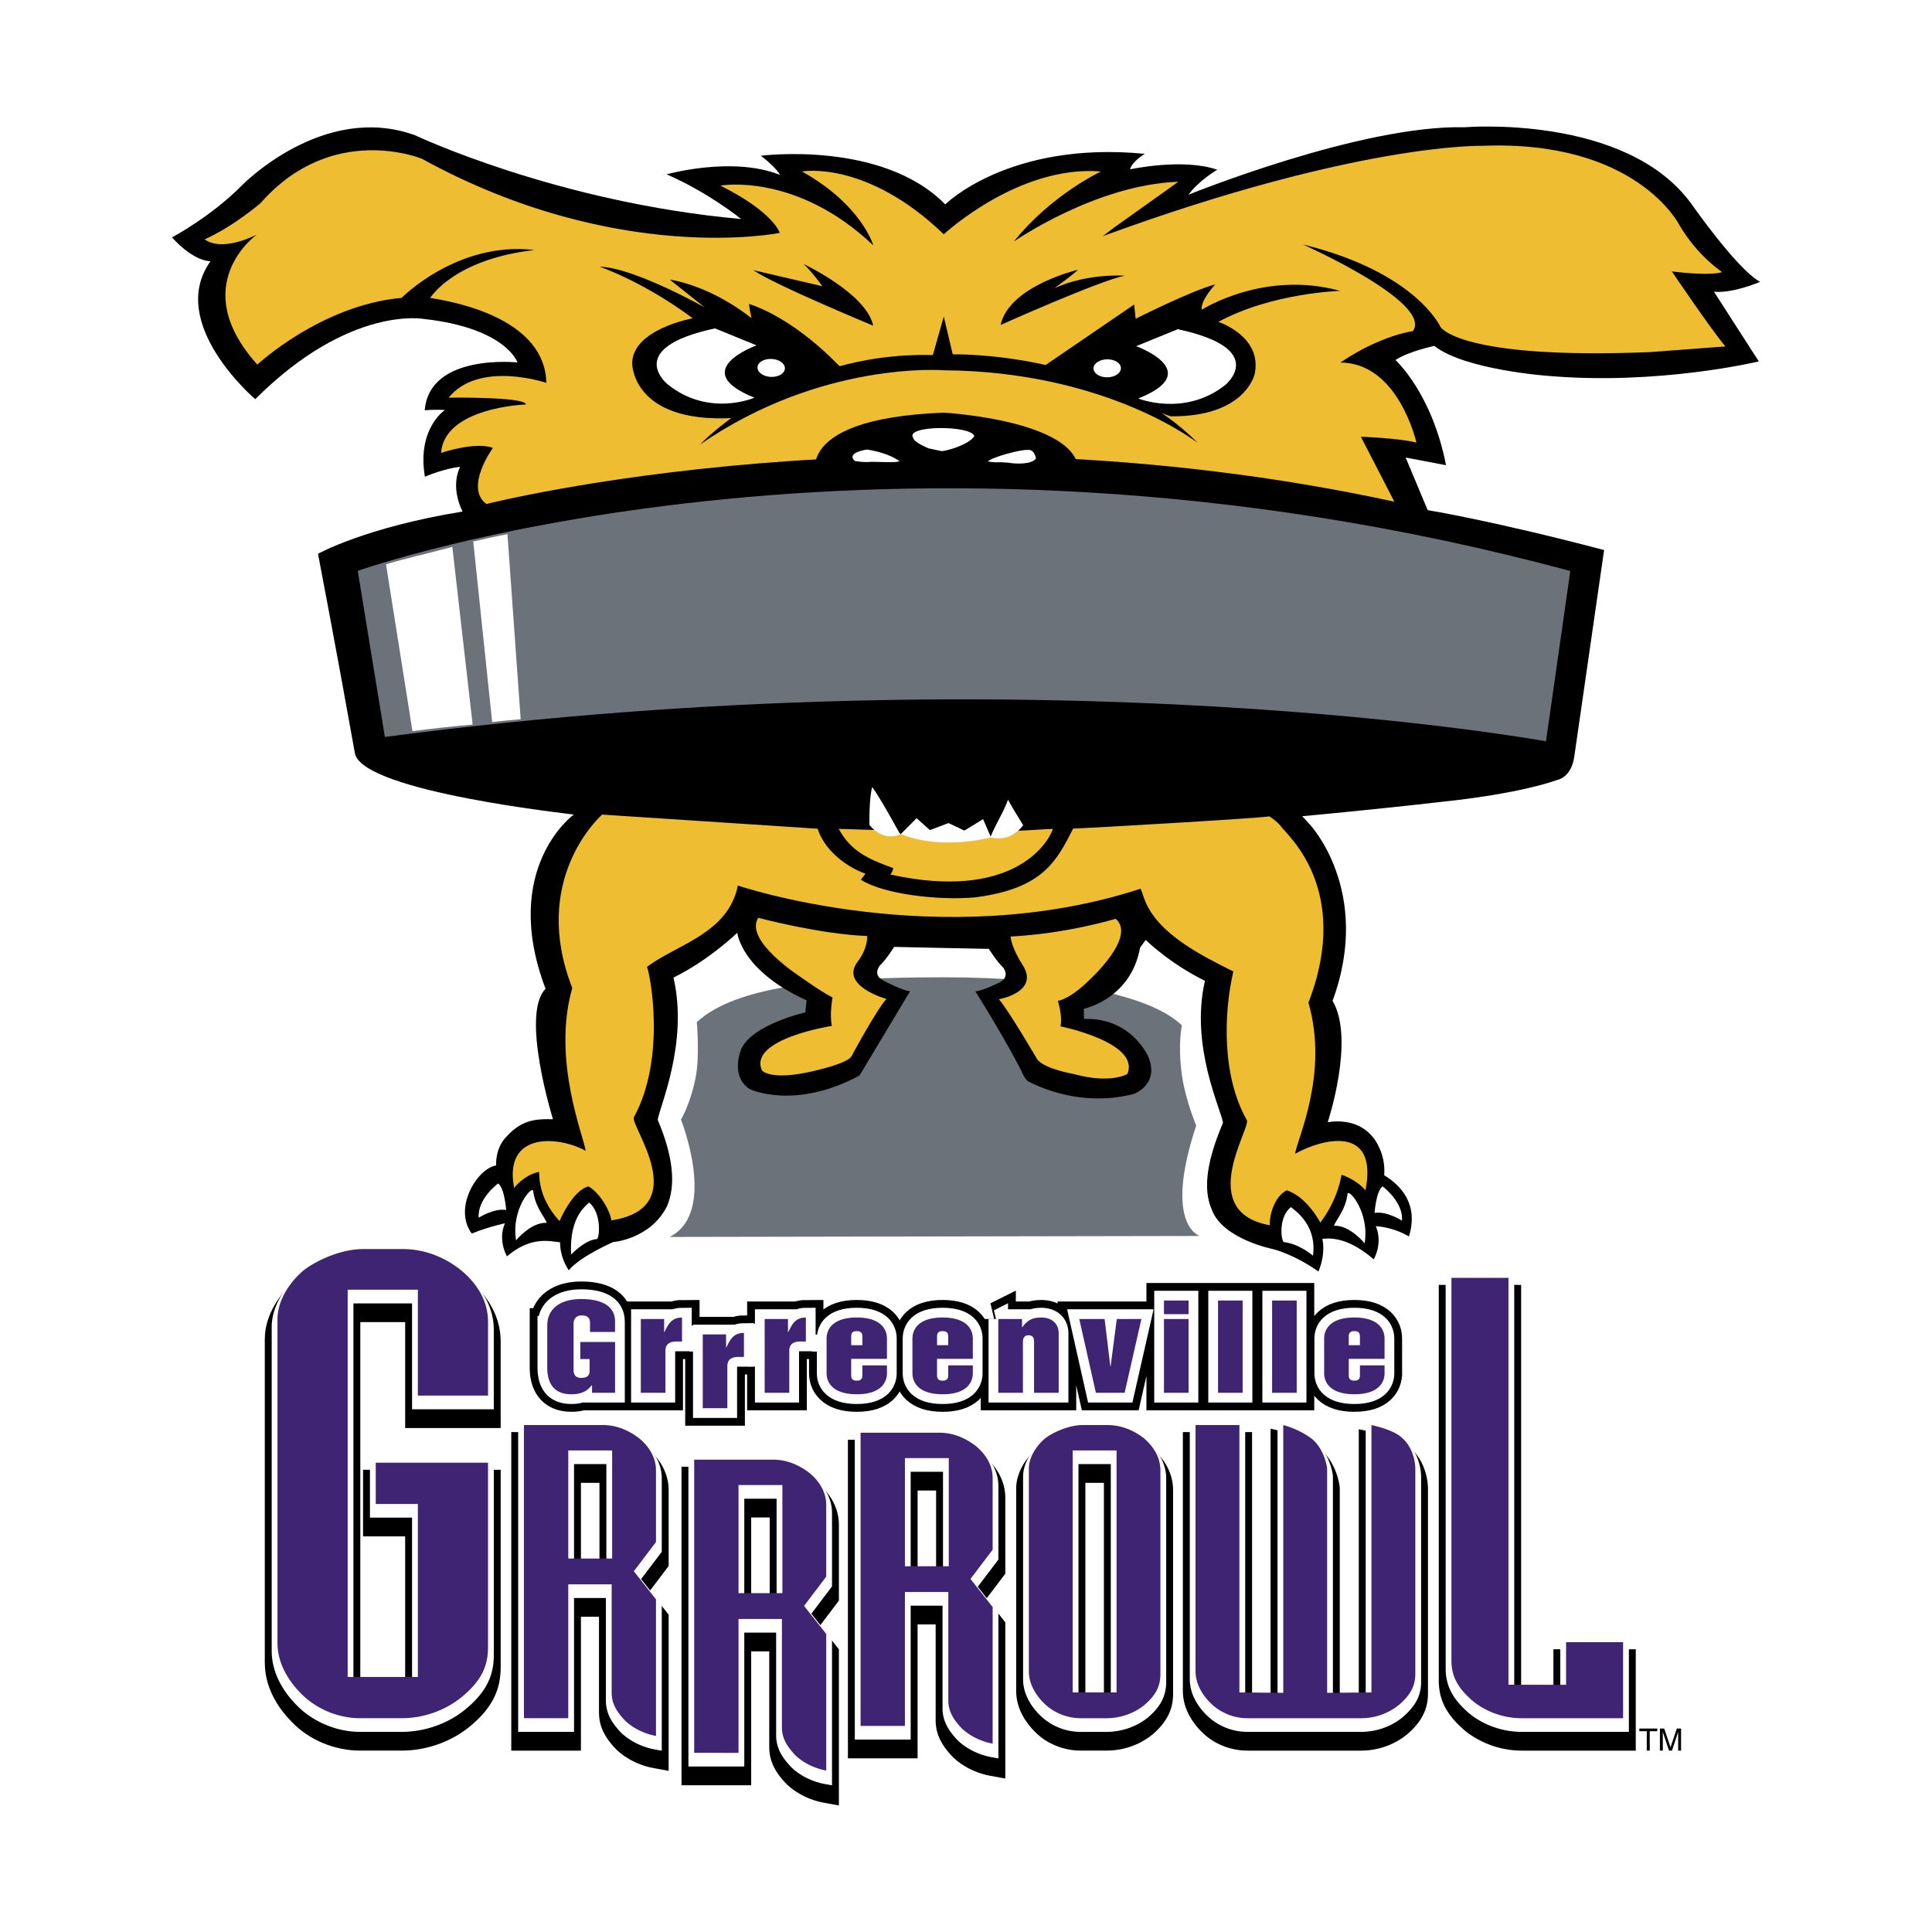
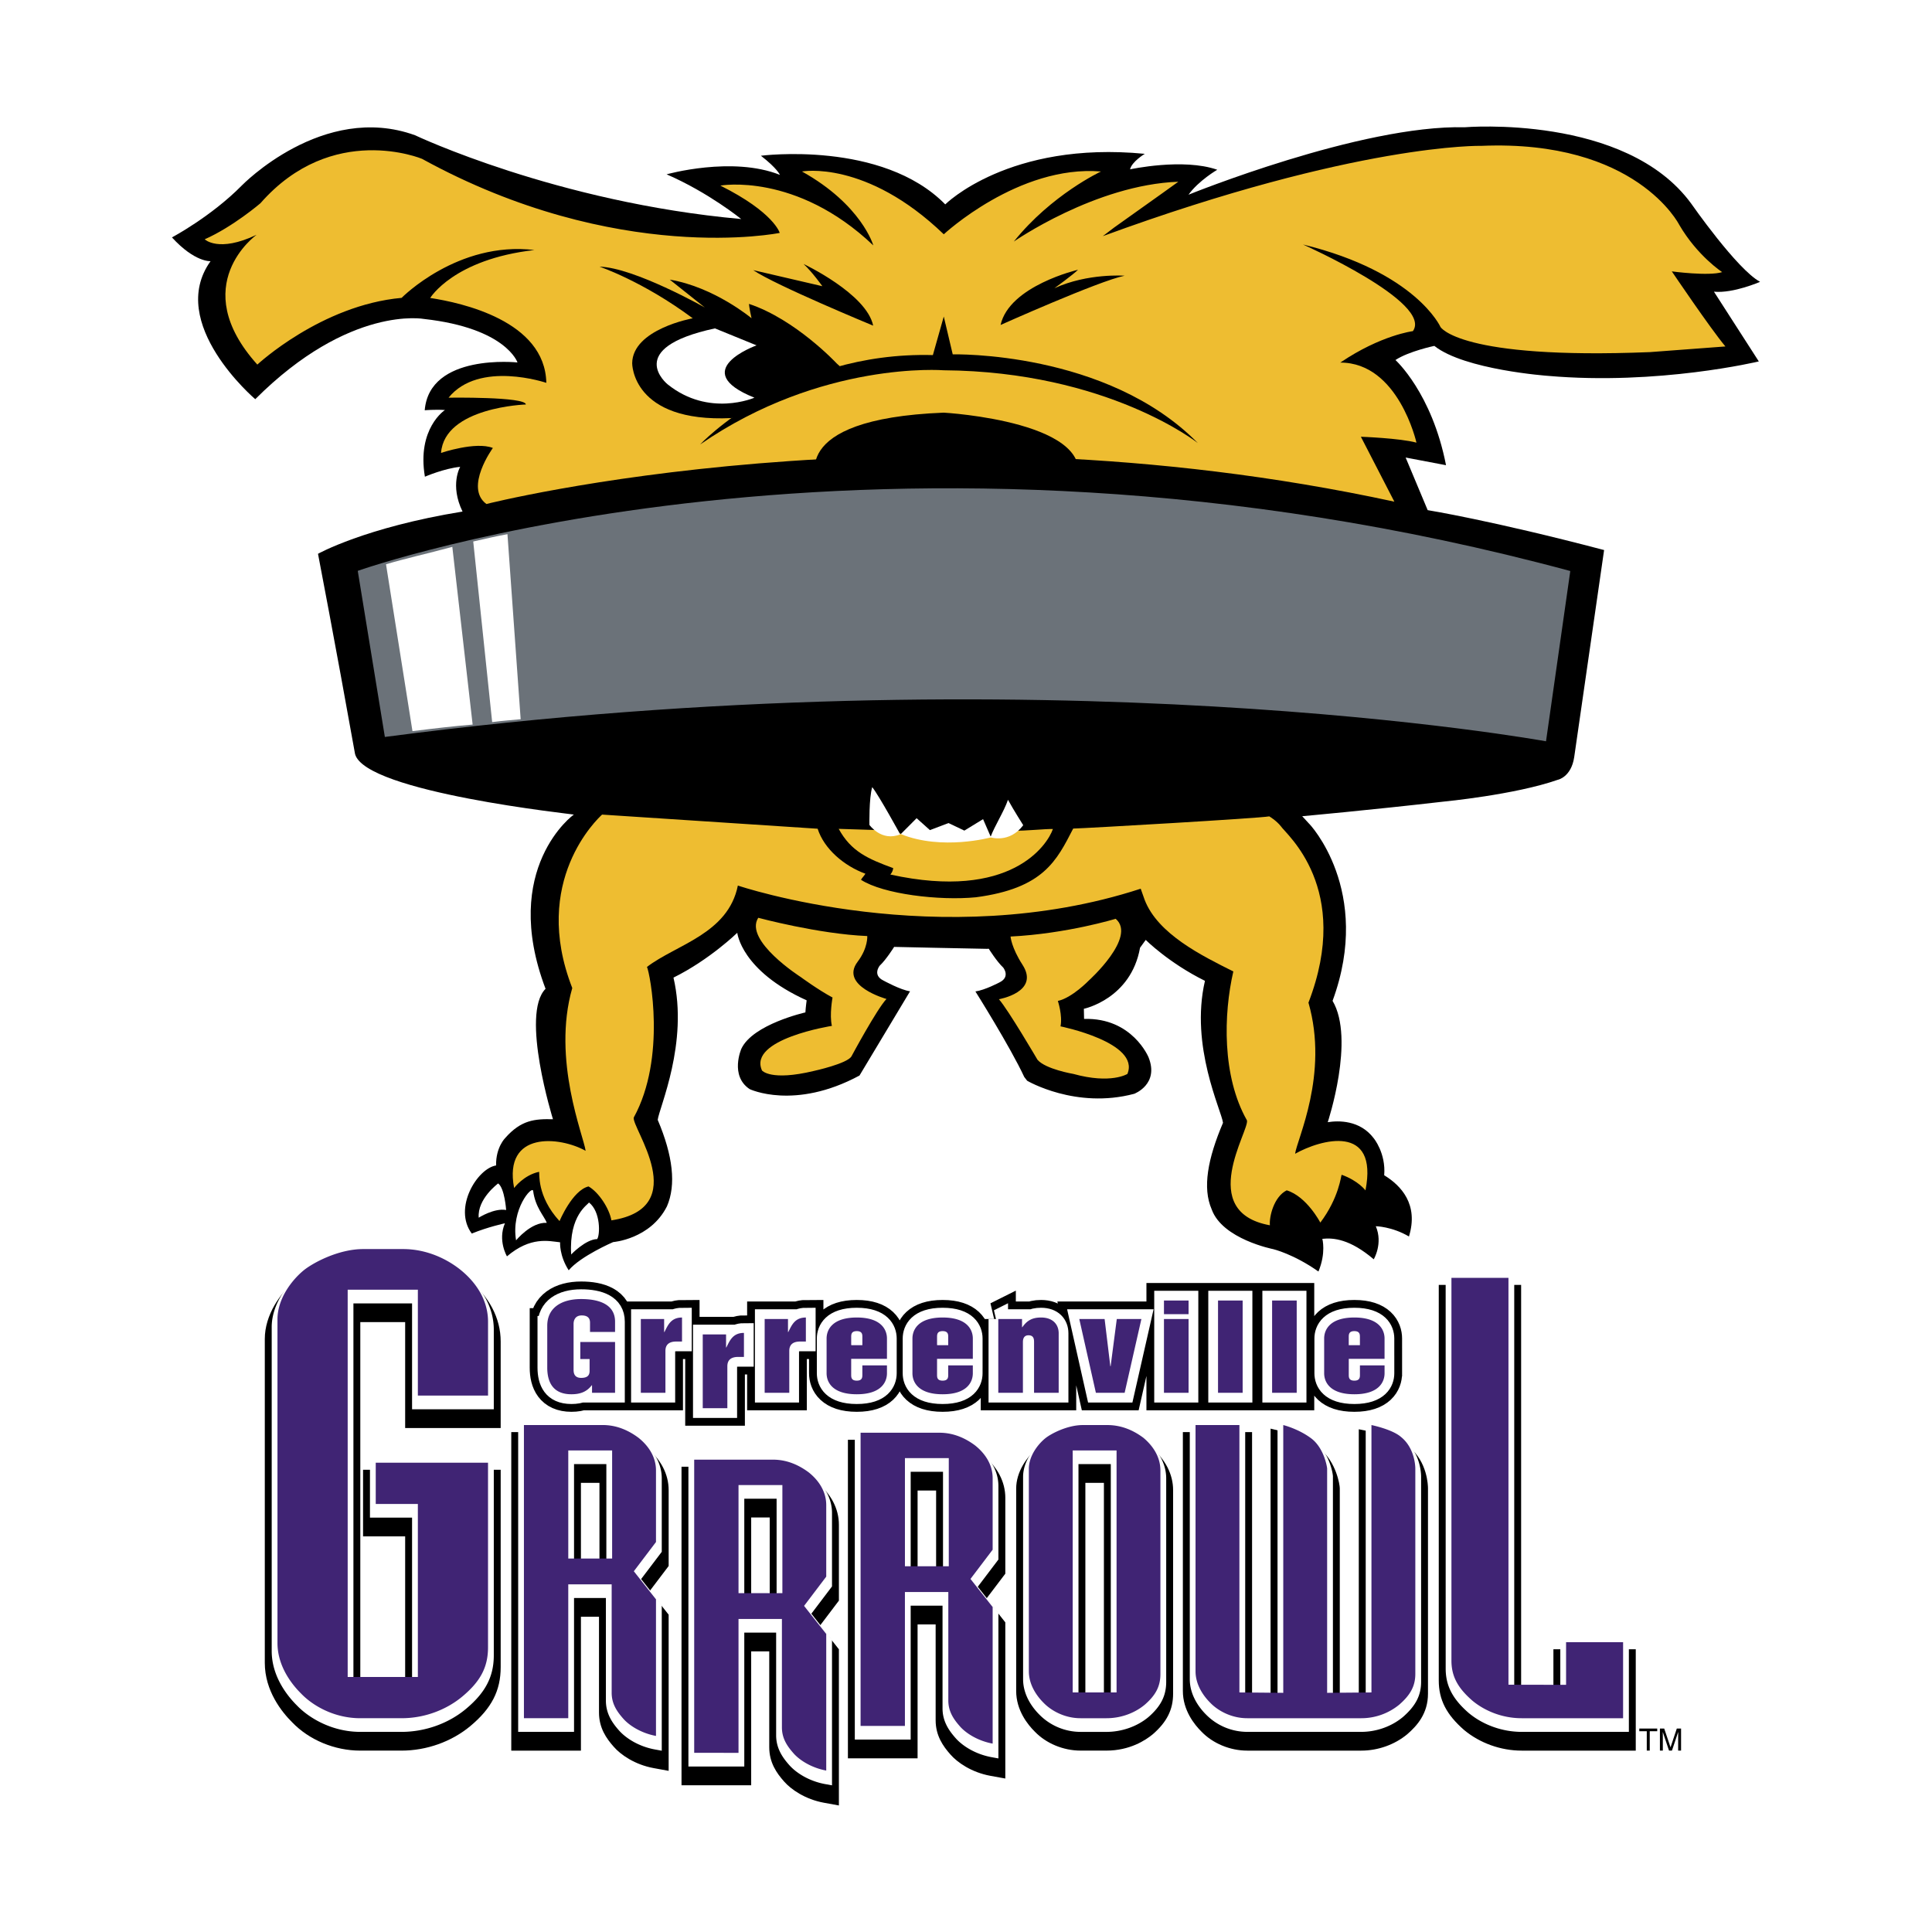
<svg xmlns="http://www.w3.org/2000/svg" width="2500" height="2500" viewBox="0 0 192.756 192.756">
  <path fill-rule="evenodd" clip-rule="evenodd" fill="#fff" d="M0 0h192.756v192.756H0V0z" />
-   <path d="M119.346 112.297c-3.307 9.953.35 11.016.35 11.016l-52.886.097c4.833-2.436 1.13-11.706 1.13-11.706s.947-1.548 1.472-4.244c.409-2.096.11-5.479.11-5.479 3.945-3.664 13.172-4.476 24.653-4.476s20.538 1.672 23.743 4.803c0 0-.438 1.882.01 5.018.345 2.418 1.418 4.971 1.418 4.971z" fill-rule="evenodd" clip-rule="evenodd" fill="#6b7279" />
  <path d="M132.469 111.961c1.045-.168 3.207-.228 4.588 1.602 0 0 1.227 1.484 1.045 3.692 1.68 1.026 3.457 2.904 2.469 6.11-1.703-1.003-3.307-1.024-3.307-1.024.738 1.721-.205 3.299-.205 3.299-2.363-2.008-4.002-2.165-5.129-2.042 0 0 .389 1.398-.389 3.262-2.473-1.747-4.508-2.232-4.508-2.232s-5.084-.993-6.146-3.978c-.93-2.132-.393-5.043 1.133-8.629-.146-1.216-3.318-7.637-1.801-14.163-3.613-1.787-5.91-4.083-5.91-4.083l-.566.781c-.914 5.119-5.605 6.091-5.605 6.091l.021 1.011c4.811-.143 6.432 3.829 6.432 3.829 1.084 2.701-1.428 3.641-1.428 3.641-5.842 1.557-10.682-1.302-10.682-1.302l-.291-.375c-1.406-3.026-4.873-8.534-4.873-8.534.938-.128 2.387-.895 2.387-.895 1.15-.555.383-1.492.383-1.492-.639-.596-1.438-1.873-1.438-1.873l-.189.009c-1.9-.029-9.251-.194-9.251-.194s-.798 1.277-1.438 1.873c0 0-.768.938.384 1.491 0 0 1.705.938 2.642 1.066 0 0-3.34 5.55-5.045 8.405-6.488 3.496-10.958 1.354-10.958 1.354-2.01-1.338-.828-4.026-.828-4.026 1.14-2.448 6.389-3.627 6.389-3.627.036-.569.126-1.204.126-1.204-6.551-2.96-6.922-6.741-6.922-6.741s-2.753 2.686-6.365 4.473c1.518 6.526-1.426 12.977-1.573 14.192 1.526 3.587 1.849 6.496.921 8.629-1.66 3.283-5.366 3.566-5.366 3.566s-3.243 1.394-4.437 2.814c-.949-1.479-.857-2.793-.857-2.793-1.127-.123-2.937-.605-5.301 1.402 0 0-.941-1.578-.204-3.299 0 0-1.688.363-3.308 1.025-1.883-2.526.534-6.491 2.427-6.794-.038-1.815.917-2.748.917-2.748 1.582-1.788 2.934-1.909 4.758-1.863 0 0-3.268-10.485-.74-13.013-4.562-12.042 2.841-17.432 2.825-17.38.142-.026-20.85-2.215-21.833-6.052-2.001-11.175-3.695-19.969-3.695-19.969s4.663-2.628 14.42-4.215c-1.295-2.67-.234-4.46-.234-4.46-1.581.147-3.521.983-3.521.983-.815-4.826 1.999-6.653 1.999-6.653-.983-.067-2.016.024-2.016.024.468-5.717 9.255-4.769 9.255-4.769s-1.117-3.417-9.301-4.337c0 0-7.424-1.431-16.863 8.001 0 0-8.897-7.563-4.459-13.771 0 0-1.56.135-3.852-2.371 0 0 3.897-2.063 6.968-5.176 0 0 8.09-8.344 17.285-5.016 0 0 14.125 6.705 32.542 8.36 0 0-3.269-2.654-7.443-4.46 0 0 6.544-1.846 11.307.055 0 0-.269-.649-1.9-1.91 0 0 12.097-1.561 18.394 4.854 0 0 6.348-6.359 19.907-5.045 0 0-1.297.781-1.469 1.548 0 0 5.293-1.153 8.701.041 0 0-1.855 1.078-2.871 2.49 0 0 17.211-6.988 27.553-6.729 0 0 16.078-1.35 22.613 7.63 0 0 4.555 6.543 6.859 7.79 0 0-2.654 1.169-4.6.985l4.475 6.957s-10.016 2.405-21.051 1.439c0 0-8.324-.598-11.322-2.989 0 0-2.559.537-3.879 1.41 0 0 3.639 3.275 5.045 10.494l-4.029-.766 2.199 5.25s6.334 1.016 17.602 3.981l-2.984 20.666c-.299 2.003-1.646 2.259-1.646 2.259-4.262 1.492-11.379 2.173-11.379 2.173-7.416.853-14.111 1.457-14.111 1.457l.689.749c-.016-.051 6.383 6.669 2.34 17.672 2.266 3.826-.482 12.107-.482 12.107z" fill-rule="evenodd" clip-rule="evenodd" />
  <path d="M50.498 120.722s-.144-2.167-.798-2.65c0 0-2.093 1.541-1.938 3.418-.001-.001 1.541-.982 2.736-.768zM54.553 122.002c-1.576-.089-3.064 1.749-3.064 1.749-.521-3.114 1.626-5.523 1.705-4.926.213 1.631 1.103 2.507 1.359 3.177zM59.578 123.624c.295-.391.368-2.732-.819-3.654-.051.2-2.014 1.217-1.773 5.189-.001 0 1.438-1.514 2.592-1.535z" fill-rule="evenodd" clip-rule="evenodd" fill="#fff" />
  <path d="M114.201 89.775c1.314 3.421 5.719 5.58 8.848 7.147-.982 4.266-1.137 10.46 1.359 14.858.279.97-5.092 9.128 2.289 10.467-.078-.845.389-2.839 1.678-3.487 2.008.615 3.354 3.219 3.354 3.219 1.883-2.501 2.059-4.702 2.129-4.772 1.668.596 2.375 1.558 2.375 1.558 1.318-6.713-4.48-5.083-7.02-3.653.17-1.412 3.389-7.909 1.332-15.077 4.404-11.436-2.273-16.839-2.75-17.596-.461-.583-1.16-.99-1.16-.99-.951.188-18.297 1.189-19.562 1.217-1.646 3.186-2.941 5.963-9.703 6.855-3.658.356-9.251-.308-11.47-1.744.104-.196.277-.339.442-.605-2.117-.774-4.116-2.459-4.766-4.489-.616-.048-21.506-1.41-21.506-1.41-.427.392-7.138 6.645-2.975 17.303-2.058 7.168 1.162 14.832 1.332 16.242-2.541-1.429-8.225-2.034-7.134 3.711 0 0 .949-1.287 2.489-1.615.07.072-.265 2.415 2.043 4.916 0 0 1.278-3.069 2.893-3.459 1.013.574 2.075 2.199 2.282 3.386 8.147-1.254 1.951-9.298 2.233-10.267 3.271-5.955 1.616-14.39 1.316-15.018 2.915-2.235 8.094-3.291 9.067-8.119 0 0 20.169 6.84 40.192.315l.393 1.107z" fill-rule="evenodd" clip-rule="evenodd" fill="#eebd31" />
  <path d="M98.895 83.441c-2.127.112-8.088-.065-8.088-.065l-2.611-.538-4.518-.143c1.23 2.253 2.908 2.99 5.435 3.917 0 0-.012.332-.283.641 12.038 2.643 15.675-2.966 16.218-4.54-.648-.035-3.117.222-3.684.149l-2.469.579z" fill-rule="evenodd" clip-rule="evenodd" fill="#eebd31" />
  <path d="M89.872 83.216l1.579-1.584 1.326 1.188 1.854-.704 1.583.753 1.867-1.143.791 1.817c-.001-.001-4.864 1.35-9-.327z" fill-rule="evenodd" clip-rule="evenodd" fill="#fff" />
  <path d="M102.088 82.33s-.998-1.572-1.521-2.536c-.422 1.222-1.293 2.524-1.754 3.743-.001 0 1.892.641 3.275-1.207zM89.813 83.244s-2.095-3.831-2.79-4.713c-.332 1.091-.28 3.77-.28 3.77s1.205 1.707 3.07.943z" fill-rule="evenodd" clip-rule="evenodd" fill="#fff" />
  <path d="M38.398 73.526l-2.705-16.572s52.145-18.548 120.975.016l-2.422 16.989s-49.805-9.116-115.848-.433z" fill-rule="evenodd" clip-rule="evenodd" fill="#6b7279" />
  <path d="M110.025 23.561c25.41-9.314 37.785-9.01 37.785-9.01 15.451-.642 19.725 7.873 19.725 7.873 1.812 3.112 4.285 4.724 4.285 4.724-1.342.426-5.023-.073-5.023-.073s3.869 5.73 5.348 7.491l-7.525.564c-19.037.769-20.902-2.507-20.902-2.507s-2.436-5.471-13.719-8.23c0 0 13.006 5.784 10.965 8.645 0 0-3.186.388-7.242 3.137 5.805-.005 7.598 7.987 7.598 7.987-1.656-.449-5.545-.588-5.545-.588l3.34 6.477c-48.413-10.485-90.585.234-90.585.234-2.233-1.642.644-5.591.644-5.591-1.708-.679-5.172.493-5.172.493.347-4.574 8.467-4.832 8.467-4.832-.047-.792-7.715-.679-7.715-.679 3.047-3.758 9.753-1.48 9.753-1.48-.127-6.195-8.483-7.996-11.585-8.469 0 0 2.327-3.862 10.398-4.782-7.654-.92-13.251 4.772-13.251 4.772-8.025.723-14.395 6.658-14.395 6.658-7.122-7.921-.078-12.949-.078-12.949-3.804 1.81-5.172.448-5.172.448 2.819-1.248 5.558-3.596 5.558-3.596 7.165-8.173 16.118-4.434 16.118-4.434 19.498 10.707 35.693 7.393 35.693 7.393s-.551-2.035-5.922-4.721c0 0 7.544-1.363 15.259 5.967 0 0-1.15-4.048-7.118-7.374 0 0 6.393-1.193 14.15 6.266 0 0 7.46-6.947 15.685-6.266 0 0-4.943 2.302-8.695 6.99 0 0 8.141-5.669 16.41-5.967 0 0-2.002 1.449-6.393 4.561l-1.144.868z" fill-rule="evenodd" clip-rule="evenodd" fill="#eebd31" />
  <path d="M83.469 36.251s-4.09-4.385-8.741-5.931c0 0 .002.316.253 1.431 0 0-3.708-3.104-8.158-3.853l3.497 2.782s-7.044-3.985-10.506-4.075c0 0 4.312 1.442 9.301 5.151 0 0-6.004 1.08-6.042 4.485 0 0-.054 5.945 9.896 5.471l9.961-3.757 1.253-1.053-.714-.651z" fill-rule="evenodd" clip-rule="evenodd" />
  <path d="M75.482 34.457s-6.988 2.507-.213 5.22c0 0-4.54 1.992-8.669-1.339 0 0-4.463-3.599 4.729-5.574l4.153 1.693z" fill-rule="evenodd" clip-rule="evenodd" fill="#fff" />
-   <path d="M116.793 41.536s-9.818-3.373-12.598-5.033l8.957-6.118.154 1.413s5.658-2.842 7.934-3.418c0 0-1.527 1.648-1.332 2.519 0 0 6.186-3.982 13.809-1.876 0 0-6.783.173-12.164 3.091 0 0 4.408 1.426 3.629 5.185 0-.001-.871 4.306-8.389 4.237z" fill-rule="evenodd" clip-rule="evenodd" />
  <path d="M69.847 44.348s8.707-9.305 23.226-8.922l1.088-3.846.893 3.774s15.366-.382 24.454 8.849c0 0-9.006-7.141-25.364-7.261 0 0-12.161-.978-24.297 7.406z" fill-rule="evenodd" clip-rule="evenodd" />
-   <path d="M76.944 37.605c.754.02 1.366-.366 1.367-.862 0-.496-.613-.914-1.37-.934-.757-.02-1.369.366-1.366.862.002.496.615.915 1.369.934zM110.396 37.645c.752.021 1.396-.366 1.438-.862.043-.496-.537-.914-1.293-.934-.756-.021-1.402.366-1.439.861-.038.497.541.915 1.294.935z" fill-rule="evenodd" clip-rule="evenodd" fill="#fff" />
  <path d="M105.201 28.756s1.922-1.397 2.354-1.843c0 0-6.855 1.594-7.727 5.509 0 0 9.789-4.386 12.371-4.914 0 .001-3.668-.276-6.998 1.248zM87.116 32.49s-9.771-4.034-11.967-5.539l6.898 1.604s-1.024-1.437-1.875-2.217c0 0 6.29 2.965 6.944 6.152zM107.285 48.483s-17.719-.915-25.689-.258c0 0-3.5-6.423 12.566-7.055 0 .001 15.922.898 13.123 7.313z" fill-rule="evenodd" clip-rule="evenodd" />
-   <path d="M97.209 43.51c-.543.88-2.886 1.516-3.268 1.497l-1.32-.279c-.333-.163-1.435-.621-1.505-1.029-.917-1.295 5.797-1.286 6.093-.189zM103.359 45.727c-.377.634-2.043.572-2.771.431l-.811-.045c-.422.016-.521.027-1.225-.07.494-.481 3.402-1.212 3.908-1.15.472-.088.77.238.899.834zM89.75 46.012c-.302.17-1.978.069-2.742.062-.816.073-1.186-.01-1.718-.08-.702-.63.302-1.012 1.228-1.145 1.597.269 2.562.697 3.232 1.163z" fill-rule="evenodd" clip-rule="evenodd" fill="#fff" />
  <path d="M85.564 95.956c-1.823 2.407 2.879 3.711 2.879 3.711-.978 1.041-3.492 5.724-3.492 5.724-.417.729-3.745 1.456-3.745 1.456-4.326 1.041-5.181-.043-5.181-.043-1.423-3.142 6.973-4.452 6.973-4.452-.258-1.101.064-2.828.064-2.828-1.442-.769-3.171-2.043-3.171-2.043s-5.698-3.637-4.239-5.913c0 0 6.023 1.623 10.876 1.822 0 0 .087 1.178-.964 2.566zM102.014 96.254c1.764 2.731-2.352 3.439-2.352 3.439.92 1.041 3.848 6.038 3.848 6.038.793.943 3.582 1.415 3.582 1.415 3.756 1.04 5.389 0 5.389 0 1.305-3.143-6.672-4.746-6.672-4.746.215-1.1-.266-2.535-.266-2.535 1.43-.314 3.094-2.044 3.094-2.044s4.812-4.332 2.674-6.153c0 0-4.852 1.487-10.488 1.771-.001 0 .079 1.094 1.191 2.815z" fill-rule="evenodd" clip-rule="evenodd" fill="#eebd31" />
  <path d="M38.512 56.297c1.947-.584 4.053-1.038 6.616-1.736l2.027 17.731c-1.828.149-3.806.378-6.003.655l-2.64-16.65zM47.214 54.024c1.131-.254 2.353-.538 3.415-.73l1.317 18.464c-.937.098-1.64.128-2.843.287l-1.889-18.021z" fill-rule="evenodd" clip-rule="evenodd" fill="#fff" />
  <path d="M63.935 131.598h2.326v1.302h.029c.343-.68.643-1.451 1.755-1.451v2.396h-.571c-.842 0-1.084.426-1.084.933v4.181h-2.455v-7.361zm6.178 1.536h2.327v1.301h.028c.342-.68.642-1.451 1.756-1.451v2.396h-.571c-.843 0-1.085.427-1.085.933v4.181h-2.455v-7.36zm6.178-1.536h2.327v1.302h.028c.343-.68.643-1.451 1.756-1.451v2.396h-.57c-.843 0-1.085.426-1.085.933v4.181h-2.456v-7.361zm31.389 0h2.527l.57 4.71h.029l.615-4.71h2.455l-1.672 7.359h-2.869l-1.655-7.359zm8.449 0h2.455v7.359h-2.455v-7.359m0-1.843h2.455v1.359h-2.455v-1.359zm5.394 0h2.455v9.202h-2.455v-9.202zm5.395 0h2.455v9.202h-2.455v-9.202zm-35.883 3.789c0-.863.557-2.096 3.012-2.096s3.012 1.232 3.012 2.096v2.027H93.49v1.577c0 .253 0 .599.557.599s.557-.346.557-.599v-.921h2.455v.783c0 .864-.557 2.096-3.012 2.096-2.456 0-3.012-1.231-3.012-2.096v-3.466m2.455.668h1.114v-.806c0-.254 0-.599-.557-.599s-.557.345-.557.599v.806zm6.11-2.614h2.369v.817h.029c.443-.622.928-.967 1.869-.967 1.172 0 1.758.691 1.758 1.578v5.931h-2.457v-5.032c0-.266 0-.703-.555-.703-.557 0-.557.53-.557.703v5.032H99.6v-7.359zm32.511 1.946c0-.863.559-2.096 3.012-2.096 2.455 0 3.014 1.232 3.014 2.096v2.027h-3.57v1.577c0 .253 0 .599.557.599s.557-.346.557-.599v-.921h2.457v.783c0 .864-.559 2.096-3.014 2.096-2.453 0-3.012-1.231-3.012-2.096v-3.466m2.454.668h1.113v-.806c0-.254 0-.599-.557-.599s-.557.345-.557.599v.806h.001zm-49.642 0h1.114v-.806c0-.254 0-.599-.556-.599-.558 0-.558.345-.558.599v.806m-2.455-.668c0-.863.557-2.096 3.012-2.096s3.011 1.232 3.011 2.096v2.027h-3.569v1.577c0 .253 0 .599.558.599.556 0 .556-.346.556-.599v-.921h2.455v.783c0 .864-.556 2.096-3.011 2.096s-3.012-1.231-3.012-2.096v-3.466zM54.6 132.266c0-1.797 1.427-2.66 3.382-2.66 1.785 0 3.383.529 3.383 2.258v1.024h-2.498v-.922c0-.461-.243-.725-.828-.725-.699 0-.813.552-.813.84v4.55c0 .242 0 .841.756.841.585 0 .842-.219.842-.691v-1.187h-.928v-1.704h3.469v5.067h-2.298v-.749h-.029c-.471.621-1.099.898-2.027.898-1.884 0-2.412-1.267-2.412-2.66v-4.18h.001z" fill="none" stroke="#000" stroke-width="3.5" stroke-miterlimit="2.613" />
  <path d="M63.935 131.598h2.326v1.302h.029c.343-.68.643-1.451 1.755-1.451v2.396h-.571c-.842 0-1.084.426-1.084.933v4.181h-2.455v-7.361zm6.178 1.536h2.327v1.301h.028c.342-.68.642-1.451 1.756-1.451v2.396h-.571c-.843 0-1.085.427-1.085.933v4.181h-2.455v-7.36zm6.178-1.536h2.327v1.302h.028c.343-.68.643-1.451 1.756-1.451v2.396h-.57c-.843 0-1.085.426-1.085.933v4.181h-2.456v-7.361zm31.389 0h2.527l.57 4.71h.029l.615-4.71h2.455l-1.672 7.359h-2.869l-1.655-7.359zm8.449 0h2.455v7.359h-2.455v-7.359m0-1.843h2.455v1.359h-2.455v-1.359zm5.394 0h2.455v9.202h-2.455v-9.202zm5.395 0h2.455v9.202h-2.455v-9.202zm-35.883 3.789c0-.863.557-2.096 3.012-2.096s3.012 1.232 3.012 2.096v2.027H93.49v1.577c0 .253 0 .599.557.599s.557-.346.557-.599v-.921h2.455v.783c0 .864-.557 2.096-3.012 2.096-2.456 0-3.012-1.231-3.012-2.096v-3.466m2.455.668h1.114v-.806c0-.254 0-.599-.557-.599s-.557.345-.557.599v.806zm6.11-2.614h2.369v.817h.029c.443-.622.928-.967 1.869-.967 1.172 0 1.758.691 1.758 1.578v5.931h-2.457v-5.032c0-.266 0-.703-.555-.703-.557 0-.557.53-.557.703v5.032H99.6v-7.359zm32.511 1.946c0-.863.559-2.096 3.012-2.096 2.455 0 3.014 1.232 3.014 2.096v2.027h-3.57v1.577c0 .253 0 .599.557.599s.557-.346.557-.599v-.921h2.457v.783c0 .864-.559 2.096-3.014 2.096-2.453 0-3.012-1.231-3.012-2.096v-3.466m2.454.668h1.113v-.806c0-.254 0-.599-.557-.599s-.557.345-.557.599v.806h.001zm-49.642 0h1.114v-.806c0-.254 0-.599-.556-.599-.558 0-.558.345-.558.599v.806m-2.455-.668c0-.863.557-2.096 3.012-2.096s3.011 1.232 3.011 2.096v2.027h-3.569v1.577c0 .253 0 .599.558.599.556 0 .556-.346.556-.599v-.921h2.455v.783c0 .864-.556 2.096-3.011 2.096s-3.012-1.231-3.012-2.096v-3.466zM54.6 132.266c0-1.797 1.427-2.66 3.382-2.66 1.785 0 3.383.529 3.383 2.258v1.024h-2.498v-.922c0-.461-.243-.725-.828-.725-.699 0-.813.552-.813.84v4.55c0 .242 0 .841.756.841.585 0 .842-.219.842-.691v-1.187h-.928v-1.704h3.469v5.067h-2.298v-.749h-.029c-.471.621-1.099.898-2.027.898-1.884 0-2.412-1.267-2.412-2.66v-4.18h.001z" fill="none" stroke="#fff" stroke-width="1.944" stroke-miterlimit="2.613" />
  <path d="M140.572 144.351l.018.017c.006.006.016.012.023.018l-.041-.035zM46.674 127.627c-1.094-.862-3.383-2.301-6.461-2.301h-3.98c-2.804 0-5.646 1.498-6.779 2.442-1.467 1.223-3.035 3.395-3.035 5.823v32.31c0 2.811 1.713 4.925 2.733 5.935 1.688 1.759 4.233 2.823 6.786 2.823h4.127c2.492 0 4.99-.891 6.853-2.442 2.127-1.773 3.035-3.534 3.035-5.886V146.64H36.222v6.645h4.201v14.732h-4.475v-36.109h4.475v10.565h9.53v-8.635c.001-2.327-1.164-4.533-3.279-6.211zM117.041 168.98v-20.306c0-1.57-.768-3.073-2.16-4.234l-.025-.021-.029-.021c-1.35-1.007-2.812-1.518-4.348-1.518h-2.441c-1.91 0-3.828 1.004-4.586 1.637-1 .833-2.068 2.321-2.068 4.004v20.19c0 1.929 1.158 3.362 1.85 4.046 1.133 1.182 2.852 1.901 4.574 1.901h2.58c2.322 0 3.898-1.025 4.633-1.637 1.403-1.219 2.02-2.46 2.02-4.041zm-6.904-21.038v21.617h-1.85v-21.617h1.85z" fill-rule="evenodd" clip-rule="evenodd" />
  <path d="M140.59 144.367c-1.078-.93-3.109-1.379-3.508-1.46l-1.516-.31v26.973l-1.895.017v-21.104c0-.363-.367-2.637-1.992-3.941-1.502-1.163-3.271-1.605-3.348-1.624l-1.564-.383v27.052l-1.848-.016v-26.689h-6.904v25.831c0 1.929 1.16 3.362 1.85 4.046 1.135 1.182 2.852 1.901 4.574 1.901h11.377c1.668 0 3.34-.597 4.588-1.637.973-.846 2.066-2.053 2.066-4.042v-20.498c.001-.265-.054-2.629-1.88-4.116zM154.984 164.547v4.24l-3.221.012v-40.605h-8.217v39.463c0 1.925.758 3.403 2.529 4.946 1.578 1.313 3.662 2.057 5.74 2.057H163.2v-10.112h-8.216v-.001zM66.712 148.675V156.24l-.257.339-1.62 2.138 1.605 2.035.271.345v15.58l-1.49-.272c-1.876-.342-3.296-1.33-3.991-2.134-.727-.82-1.468-1.868-1.468-3.407v-9.562h-1.803v13.358H51.01v-31.778h9.141c1.504 0 2.952.511 4.333 1.541 1.437 1.139 2.228 2.649 2.228 4.252zm-8.753-.733v8.258h1.849v-8.258h-1.849zM83.698 152.13V159.695l-.257.338-1.62 2.139 1.605 2.035.271.344v15.581l-1.49-.272c-1.875-.341-3.295-1.331-3.991-2.133-.726-.821-1.468-1.868-1.468-3.409v-9.561h-1.803v13.358h-6.95v-31.778h9.141c1.504 0 2.952.511 4.332 1.541 1.439 1.139 2.23 2.65 2.23 4.252zm-8.752-.733v8.259h1.848v-8.259h-1.848zM100.301 149.442V157.007l-.258.339-1.621 2.138 1.607 2.035.271.344v15.581l-1.49-.271c-1.876-.342-3.296-1.331-3.992-2.134-.726-.82-1.469-1.868-1.469-3.409v-9.561h-1.802v13.358h-6.951v-31.778h9.142c1.504 0 2.952.511 4.333 1.541 1.437 1.14 2.23 2.651 2.23 4.252zm-8.753-.732v8.259h1.848v-8.259h-1.848z" fill-rule="evenodd" clip-rule="evenodd" />
  <path d="M46.247 126.984c-1.021-.805-3.162-2.152-6.033-2.152h-3.98c-2.719 0-5.445 1.538-6.339 2.284-1.348 1.123-2.787 3.104-2.787 5.295v32.309c0 2.561 1.585 4.512 2.529 5.446 1.212 1.263 3.513 2.623 6.302 2.623h4.127c2.334 0 4.672-.831 6.413-2.283 1.954-1.628 2.787-3.229 2.787-5.356v-19.003H36.911v5.268h4.201v16.108h-5.851v-37.484h5.851v10.564h8.154v-7.946c0-2.113-1.073-4.127-3.019-5.673zM60.496 146.073v9.635h-3.224v-9.635h3.224zm3.56-2.293c-1.243-.928-2.552-1.392-3.905-1.392h-8.453v30.4h5.574V159.43h3.179v10.25c0 1.311.655 2.228 1.295 2.953.624.719 1.899 1.602 3.599 1.912l.679.124v-14.518l-2.058-2.609 2.058-2.716v-7.334c0-1.386-.699-2.705-1.968-3.712zM77.482 149.527v9.636h-3.224v-9.636h3.224zm3.56-2.292c-1.243-.928-2.552-1.393-3.905-1.393h-8.454v30.402h5.575v-13.358h3.178v10.249c0 1.311.656 2.229 1.296 2.952.624.72 1.899 1.604 3.599 1.913l.679.123v-14.516l-2.059-2.61 2.059-2.717v-7.333c0-1.386-.699-2.706-1.968-3.712zM140.141 143.706c-.945-.83-2.967-1.26-3.193-1.307l-.691-.141v26.812l-3.271.028V147.3c0-.265-.322-2.272-1.736-3.405-1.377-1.066-3.01-1.475-3.078-1.492l-.713-.175v26.87l-3.225-.028v-26.683h-5.529v25.143c0 1.679 1.031 2.948 1.646 3.557a5.781 5.781 0 0 0 4.09 1.701h11.377c1.508 0 3.02-.538 4.146-1.477 1.277-1.111 1.82-2.158 1.82-3.514V147.3c-.001-.231-.048-2.309-1.643-3.594zM155.672 164.053v4.248l-4.596-.001v-40.6h-6.842l.002 38.773c0 1.706.686 3.03 2.293 4.428 1.441 1.202 3.367 1.888 5.287 1.888h10.697v-8.736h-6.841zM116.352 167.799v-20.306c0-1.362-.678-2.678-1.912-3.705-1.252-.936-2.578-1.399-3.961-1.399h-2.441c-1.793 0-3.568.995-4.146 1.476-.879.733-1.818 2.031-1.818 3.476v20.191c0 1.679 1.029 2.948 1.645 3.557a5.781 5.781 0 0 0 4.09 1.701h2.58c1.537 0 3.064-.538 4.191-1.477 1.244-1.084 1.772-2.132 1.772-3.514zm-5.528-21.726v22.993H107.6v-22.993h3.224zM99.611 148.261v7.334l-2.059 2.717 2.059 2.609v14.517l-.68-.124c-1.699-.31-2.974-1.193-3.598-1.912-.641-.726-1.296-1.643-1.296-2.953v-10.25h-3.179v13.359h-5.574v-30.401h8.453c1.353 0 2.662.464 3.906 1.391 1.269 1.007 1.968 2.326 1.968 3.713zm-8.752-1.42v9.634h3.225v-9.634h-3.225z" fill-rule="evenodd" clip-rule="evenodd" fill="#fff" />
  <path d="M46.11 169.276c-1.4 1.167-3.538 2.15-6.044 2.15h-4.127c-2.58 0-4.717-1.229-5.896-2.457-1.18-1.168-2.359-2.948-2.359-5.037v-32.31c0-2.026 1.4-3.869 2.58-4.852.885-.737 3.464-2.15 5.971-2.15h3.98c2.359 0 4.349.982 5.676 2.027 1.547 1.229 2.801 3.009 2.801 5.221v7.371H41.69v-10.564h-7.002v38.636h7.002V150.05h-4.202v-4.116H48.69v18.428c0 2.028-.811 3.44-2.58 4.914zM62.178 171.465c-.645-.729-1.152-1.497-1.152-2.572v-10.825h-4.33v13.359h-4.423v-29.25h7.877c1.474 0 2.672.614 3.547 1.267.968.768 1.751 1.881 1.751 3.263v7.14l-2.211 2.918 2.211 2.802v13.627c-1.474-.271-2.671-1.039-3.27-1.729zm-1.106-26.755h-4.375v10.786h4.375V144.71zM79.164 174.92c-.645-.729-1.152-1.497-1.152-2.573v-10.823h-4.33v13.357H69.26v-29.25h7.877c1.474 0 2.672.614 3.547 1.267.967.769 1.75 1.881 1.75 3.263v7.14l-2.211 2.918 2.211 2.803v13.627c-1.474-.271-2.672-1.039-3.27-1.729zm-1.106-26.755h-4.376v10.786h4.376v-10.786zM114.209 170.082c-.875.73-2.209 1.345-3.822 1.345h-2.58c-1.611 0-2.947-.769-3.686-1.535-.736-.73-1.473-1.843-1.473-3.148v-20.191c0-1.267.873-2.418 1.611-3.031.553-.461 2.211-1.344 3.777-1.344h2.441c1.521 0 2.719.614 3.594 1.267.922.768 1.703 1.881 1.703 3.263v20.306c.001 1.264-.504 2.147-1.565 3.068zM111.4 144.71h-4.377v24.145h4.377V144.71zM139.594 170.082a5.968 5.968 0 0 1-3.777 1.345H124.44c-1.613 0-2.949-.769-3.686-1.535-.736-.73-1.475-1.843-1.475-3.148v-24.566h4.377v26.678l4.375.038v-26.716s1.566.384 2.857 1.381c1.244.999 1.52 2.842 1.52 2.956v22.379l4.422-.038v-26.678s2.074.422 2.949 1.189c1.381 1.113 1.428 2.955 1.428 3.147v20.498c0 1.266-.553 2.149-1.613 3.07zM151.816 171.427c-2.035 0-3.771-.799-4.91-1.747-1.377-1.198-2.096-2.346-2.096-3.992v-38.199h5.689v40.595l5.748.011v-4.252h5.689v7.585h-10.12v-.001zM95.765 172.232c-.645-.729-1.151-1.497-1.151-2.572v-10.824h-4.33v13.358h-4.423v-29.25h7.878c1.474 0 2.671.613 3.546 1.267.967.769 1.752 1.881 1.752 3.263v7.14l-2.212 2.917 2.212 2.803v13.626c-1.475-.27-2.673-1.037-3.272-1.728zm-1.105-26.754h-4.375v10.787h4.375v-10.787zM63.935 131.598h2.326v1.302h.029c.343-.68.643-1.451 1.755-1.451v2.396h-.571c-.842 0-1.084.426-1.084.933v4.181h-2.455v-7.361zM70.113 133.134h2.327v1.301h.028c.342-.68.642-1.451 1.756-1.451v2.396h-.571c-.843 0-1.085.427-1.085.933v4.181h-2.455v-7.36zM76.291 131.598h2.327v1.302h.028c.343-.68.643-1.451 1.756-1.451v2.396h-.57c-.843 0-1.085.426-1.085.933v4.181h-2.456v-7.361zM107.68 131.598h2.527l.57 4.71h.03l.615-4.71h2.455l-1.672 7.359h-2.869l-1.656-7.359zM116.129 131.598h2.455v7.359h-2.455v-7.359zm0-1.843h2.455v1.359h-2.455v-1.359zM121.523 129.755h2.456v9.202h-2.456v-9.202zM126.918 129.755h2.455v9.202h-2.455v-9.202zM91.035 133.544c0-.863.557-2.096 3.012-2.096s3.012 1.232 3.012 2.096v2.027H93.49v1.577c0 .253 0 .599.557.599s.557-.346.557-.599v-.921h2.455v.783c0 .864-.557 2.096-3.012 2.096-2.456 0-3.012-1.231-3.012-2.096v-3.466zm2.455.668h1.114v-.806c0-.254 0-.599-.557-.599s-.557.345-.557.599v.806zM99.6 131.598h2.369v.817h.029c.443-.622.928-.967 1.869-.967 1.172 0 1.758.691 1.758 1.578v5.931h-2.457v-5.032c0-.266 0-.703-.555-.703-.557 0-.557.53-.557.703v5.032H99.6v-7.359zM132.111 133.544c0-.863.559-2.096 3.012-2.096 2.455 0 3.014 1.232 3.014 2.096v2.027h-3.57v1.577c0 .253 0 .599.557.599s.557-.346.557-.599v-.921h2.457v.783c0 .864-.559 2.096-3.014 2.096-2.453 0-3.012-1.231-3.012-2.096v-3.466h-.001zm2.455.668h1.113v-.806c0-.254 0-.599-.557-.599s-.557.345-.557.599v.806h.001zM84.924 134.212h1.114v-.806c0-.254 0-.599-.556-.599-.558 0-.558.345-.558.599v.806zm-2.455-.668c0-.863.557-2.096 3.012-2.096s3.011 1.232 3.011 2.096v2.027h-3.569v1.577c0 .253 0 .599.558.599.556 0 .556-.346.556-.599v-.921h2.455v.783c0 .864-.556 2.096-3.011 2.096s-3.012-1.231-3.012-2.096v-3.466zM54.6 132.266c0-1.797 1.427-2.66 3.382-2.66 1.785 0 3.383.529 3.383 2.258v1.024h-2.498v-.922c0-.461-.243-.725-.828-.725-.699 0-.813.552-.813.84v4.55c0 .242 0 .841.756.841.585 0 .842-.219.842-.691v-1.187h-.928v-1.704h3.469v5.067h-2.298v-.749h-.029c-.471.621-1.099.898-2.027.898-1.884 0-2.412-1.267-2.412-2.66v-4.18h.001z" fill-rule="evenodd" clip-rule="evenodd" fill="#402474" />
-   <path d="M137.141 121.015s.143-2.169.797-2.65c0 0 2.094 1.541 1.939 3.418 0-.001-1.543-.982-2.736-.768zM133.084 122.294c1.576-.089 3.064 1.751 3.064 1.751.521-3.116-1.625-5.524-1.703-4.927-.215 1.63-1.103 2.506-1.361 3.176zM128.059 123.917c-.293-.391-.451-2.562.736-3.484.52.414 2.611 1.857 2.199 4.849 0-.001-1.31-1.174-2.935-1.365zM69.728 134.841v-2.592h-.908v2.592h.908zM75.529 136.332v-4.278h-.908v4.278h.908zM81.945 134.841v-1.686h-.907v1.686h.907zM113.352 34.538s6.988 2.507.213 5.22c0 0 4.605 1.862 8.67-1.339 0 0 4.463-3.599-4.73-5.574l-4.153 1.693z" fill-rule="evenodd" clip-rule="evenodd" fill="#fff" />
  <path fill-rule="evenodd" clip-rule="evenodd" d="M163.553 172.458h1.789v.266h-.746v1.933h-.297v-1.933h-.746v-.266zM167.43 174.657v-1.299c0-.065.006-.344.006-.55h-.006l-.619 1.849h-.293l-.617-1.846h-.006c0 .203.006.481.006.547v1.299h-.291v-2.2h.428l.627 1.862h.008l.623-1.862h.424v2.2h-.29z" />
</svg>